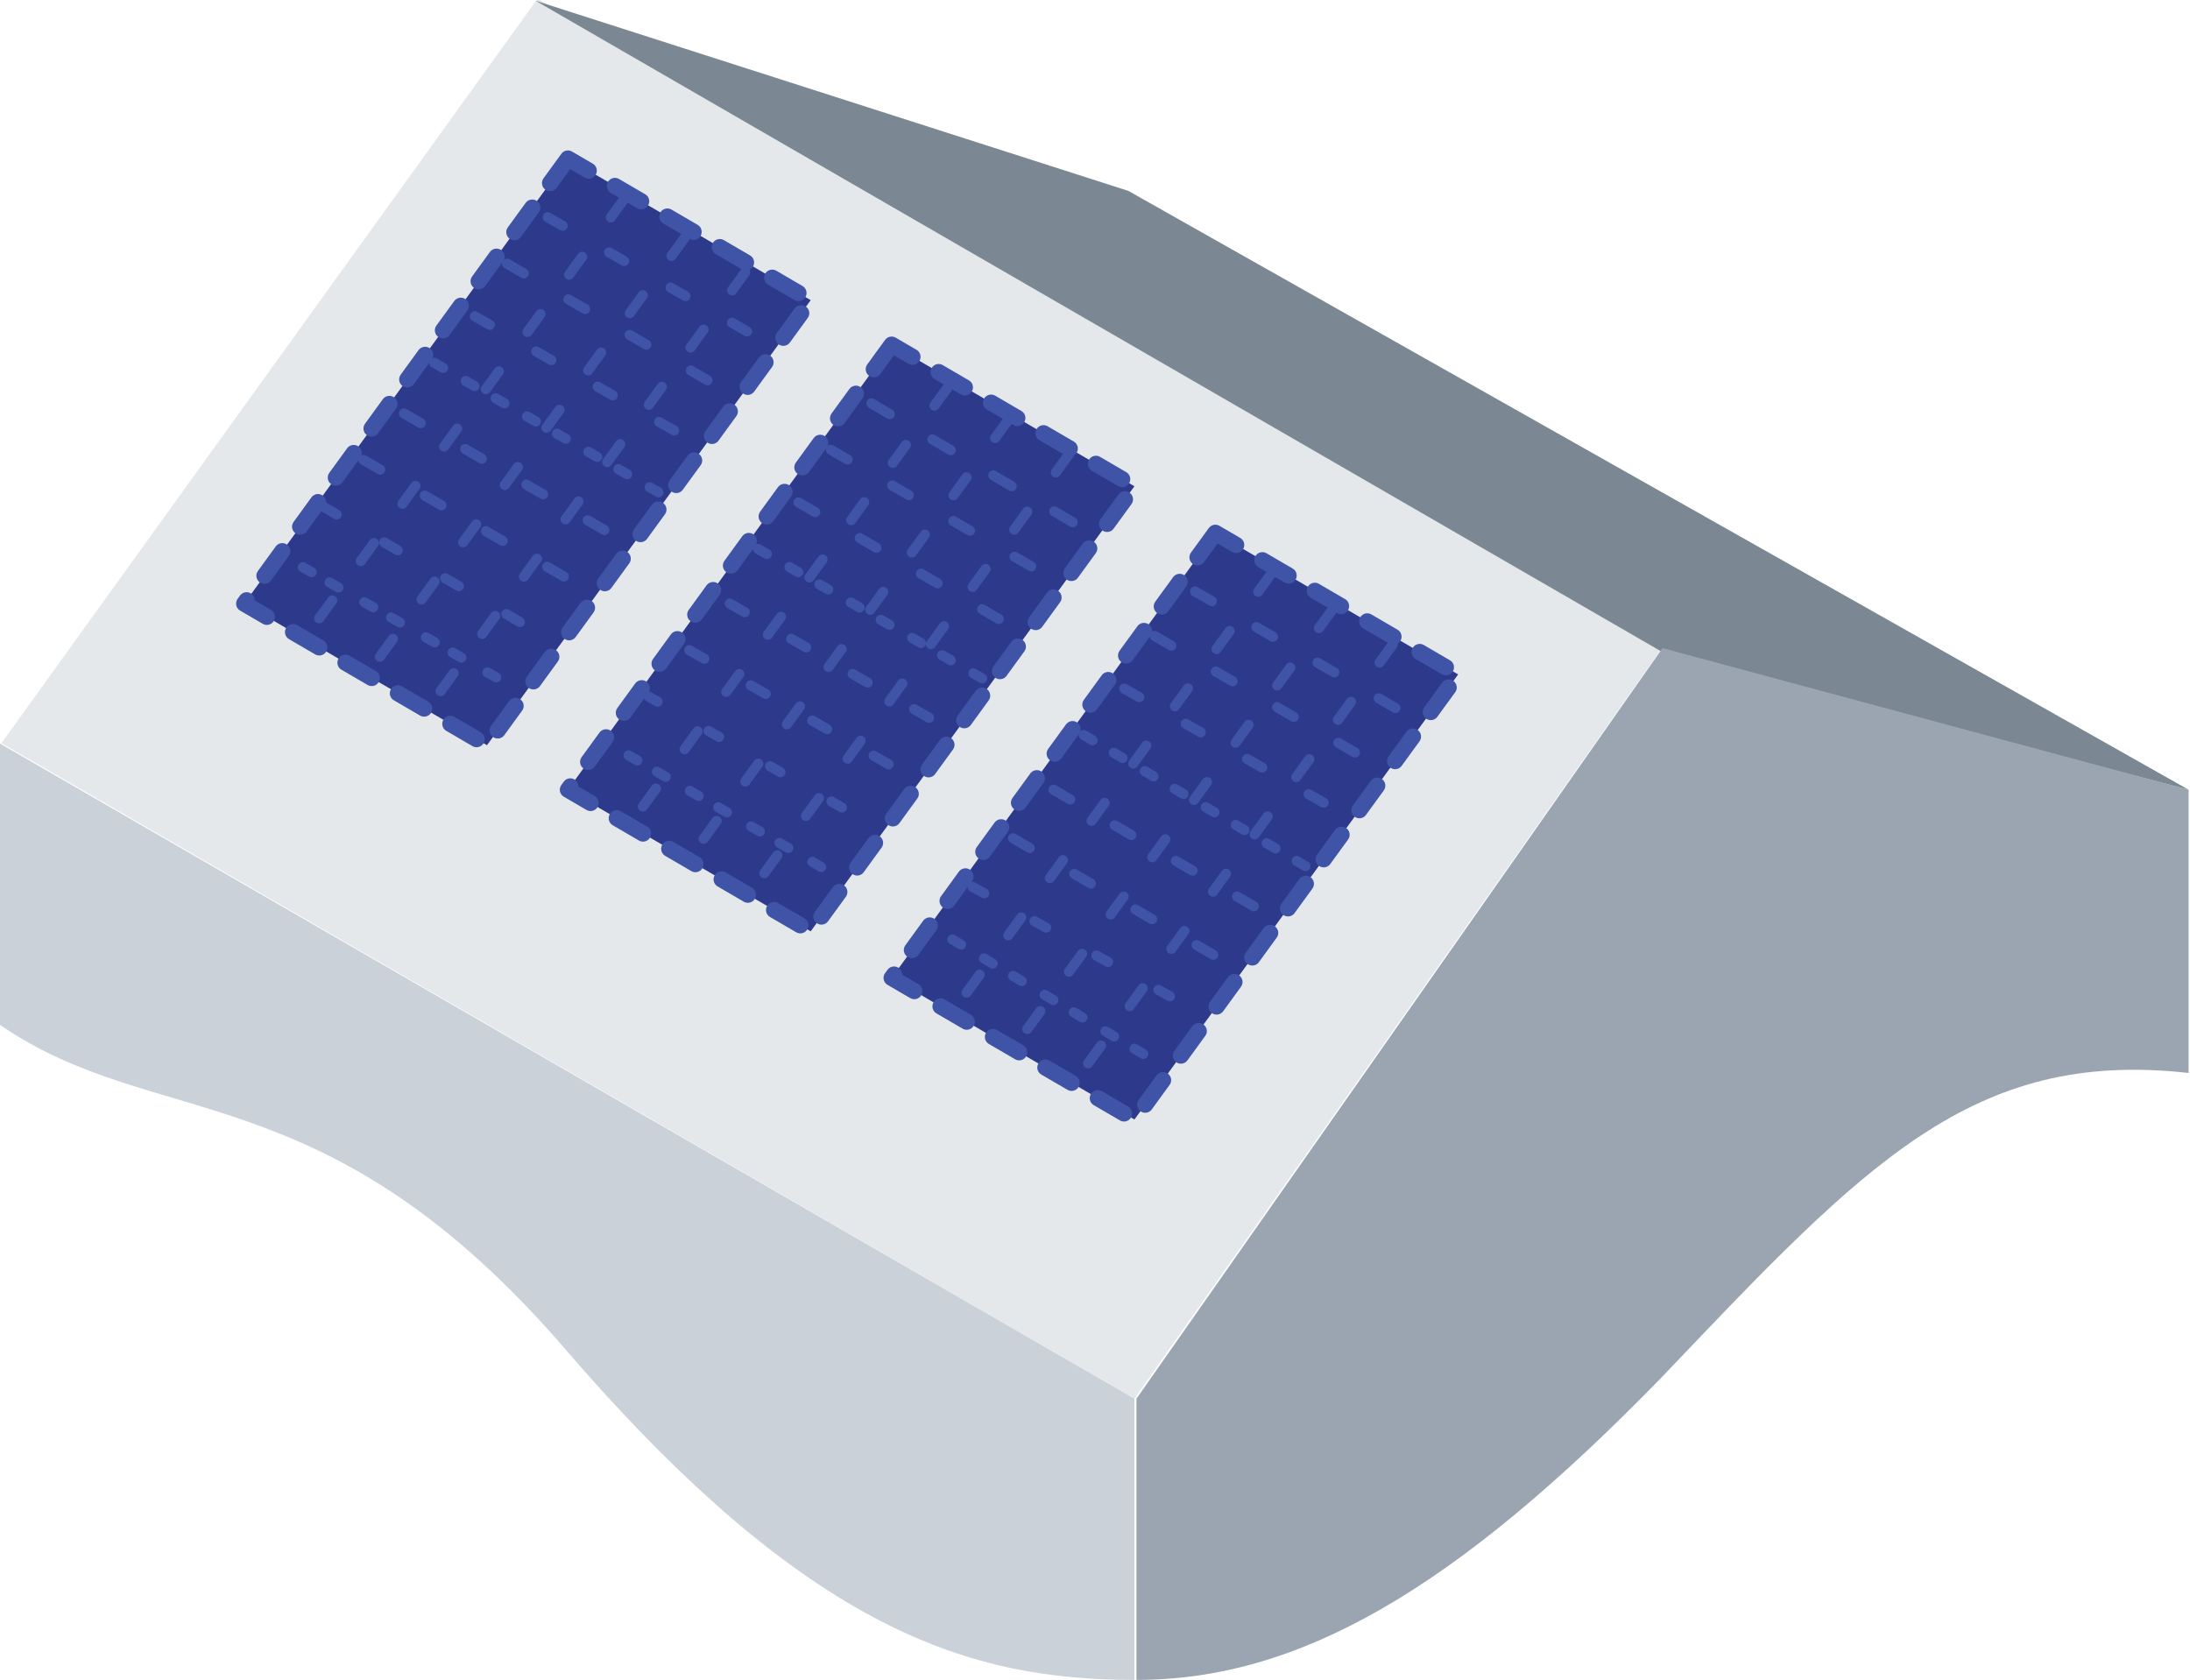
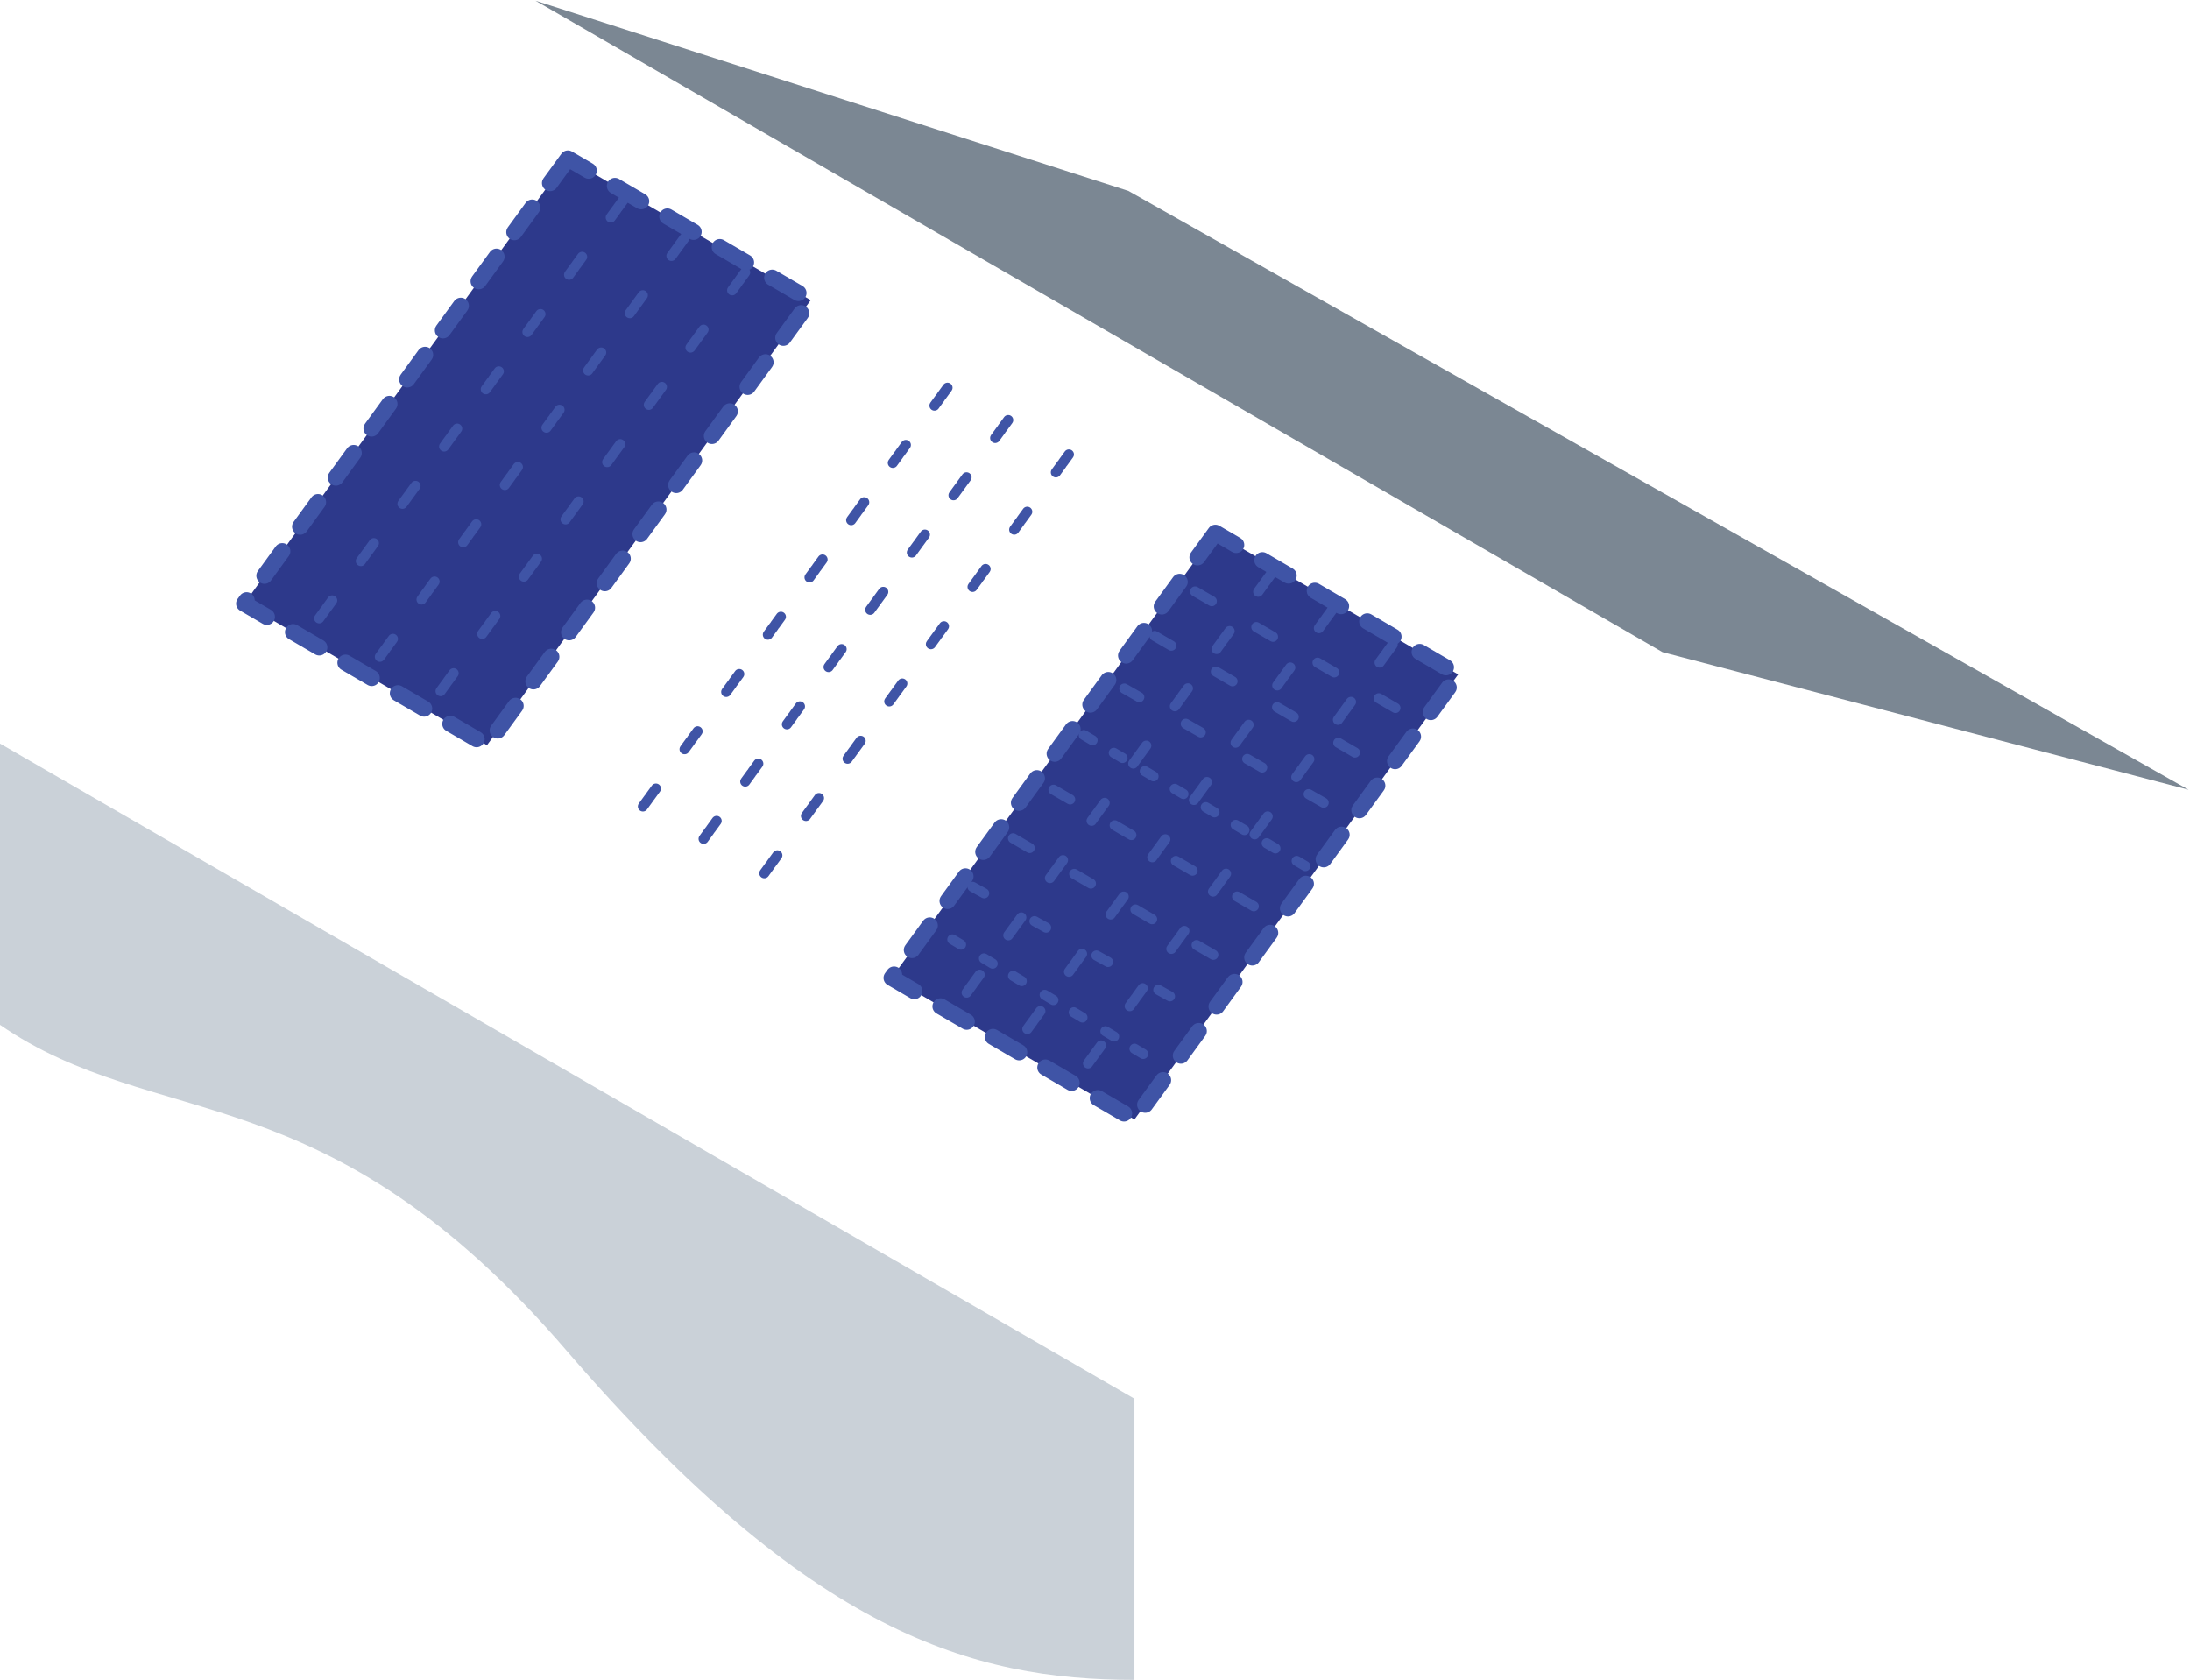
<svg xmlns="http://www.w3.org/2000/svg" viewBox="0 0 114.3 87.7">
  <g fill="url(#a)" transform="matrix(1.056 0 0 -1.056 -12.6 16.3)">
-     <path fill="#e5e8eb" d="M94-16.7 38.5 15.5 12-21.3l56-32.4Z" />
    <path fill="#7b8793" d="M120.1-23.6 67.7 6l-29.3 9.4 55.7-32.2z" />
    <path fill="#2d398b" stroke="#3f54a6" stroke-dasharray="1.5 1.5" stroke-linecap="round" stroke-linejoin="round" stroke-width=".8" d="m72-10.9-16-22 12-7 16 22Z" />
    <path fill="#2d398b" stroke="#3f54a6" stroke-dasharray=".5 3" stroke-dashoffset="20" stroke-linecap="round" stroke-linejoin="round" stroke-width=".5" d="m75-12.6-16-22Zm3-1.8-16-22zm3-1.7-16-22z" />
    <path fill="#2d398b" stroke="#3f54a6" stroke-dasharray=".5 3" stroke-linecap="round" stroke-linejoin="round" stroke-width=".5" d="m71-13.8 11-6.4zM69-16l11-6.4zm-1.5-2.6 11-6.3zm-2-2.3L77-27.7zM64-23.6 75-30zM62-26l11-6.4zm-2-2.4 11-6.1zM59-31l10-6z" />
    <path fill="#cad1d8" d="M68-67.6c-8 0-16 2.3-28 16.2-12 14-20.3 10.8-28.1 16.2v13.9L68-53.7z" />
-     <path fill="#9aa5b1" d="M120.1-37.5v13.9l-26 7-26-37.1v-13.9c8 0 15.7 4.4 26 15 10 10.5 15.3 16.2 26 15z" />
-     <path fill="#2d398b" stroke="#3f54a6" stroke-dasharray="1.5 1.5" stroke-linecap="round" stroke-linejoin="round" stroke-width=".8" d="m56-1.6-16-22 12-7 16 22Z" />
    <path fill="#2d398b" stroke="#3f54a6" stroke-dasharray=".5 3" stroke-dashoffset="20" stroke-linecap="round" stroke-linejoin="round" stroke-width=".5" d="m59-3.4-16-22ZM62-5 46-27zm3-1.7-16-22z" />
-     <path fill="#2d398b" stroke="#3f54a6" stroke-dasharray=".5 3" stroke-linecap="round" stroke-linejoin="round" stroke-width=".5" d="M55-4.5 66-11zm-2-2.3 11-6.4zm-1.6-2.6 11-6.4zm-2-2.3L61-18.4zM48-14.4l11-6.3zm-2-2.3L57-23zM44-19l10.8-6.2zm-1-2.9 10-5.8z" />
    <path fill="#2d398b" stroke="#3f54a6" stroke-dasharray="1.5 1.5" stroke-linecap="round" stroke-linejoin="round" stroke-width=".8" d="m40 7.6-16-22 12-7 16 22Z" />
    <path fill="#2d398b" stroke="#3f54a6" stroke-dasharray=".5 3" stroke-dashoffset="20" stroke-linecap="round" stroke-linejoin="round" stroke-width=".5" d="m43 5.9-16-22ZM46 4 30-18Zm3-1.7-16-22Z" />
-     <path fill="#2d398b" stroke="#3f54a6" stroke-dasharray=".5 3" stroke-linecap="round" stroke-linejoin="round" stroke-width=".5" d="m39 4.7 11-6.3zm-2-2.3L48-4zM35.4-.2l11-6.3zm-2-2.3L45-9.2zM31.9-5l11-6.4zm-2-2.3 11-6.4zm-2-2.3L38.8-16zm-1-3 10-5.7z" />
  </g>
</svg>